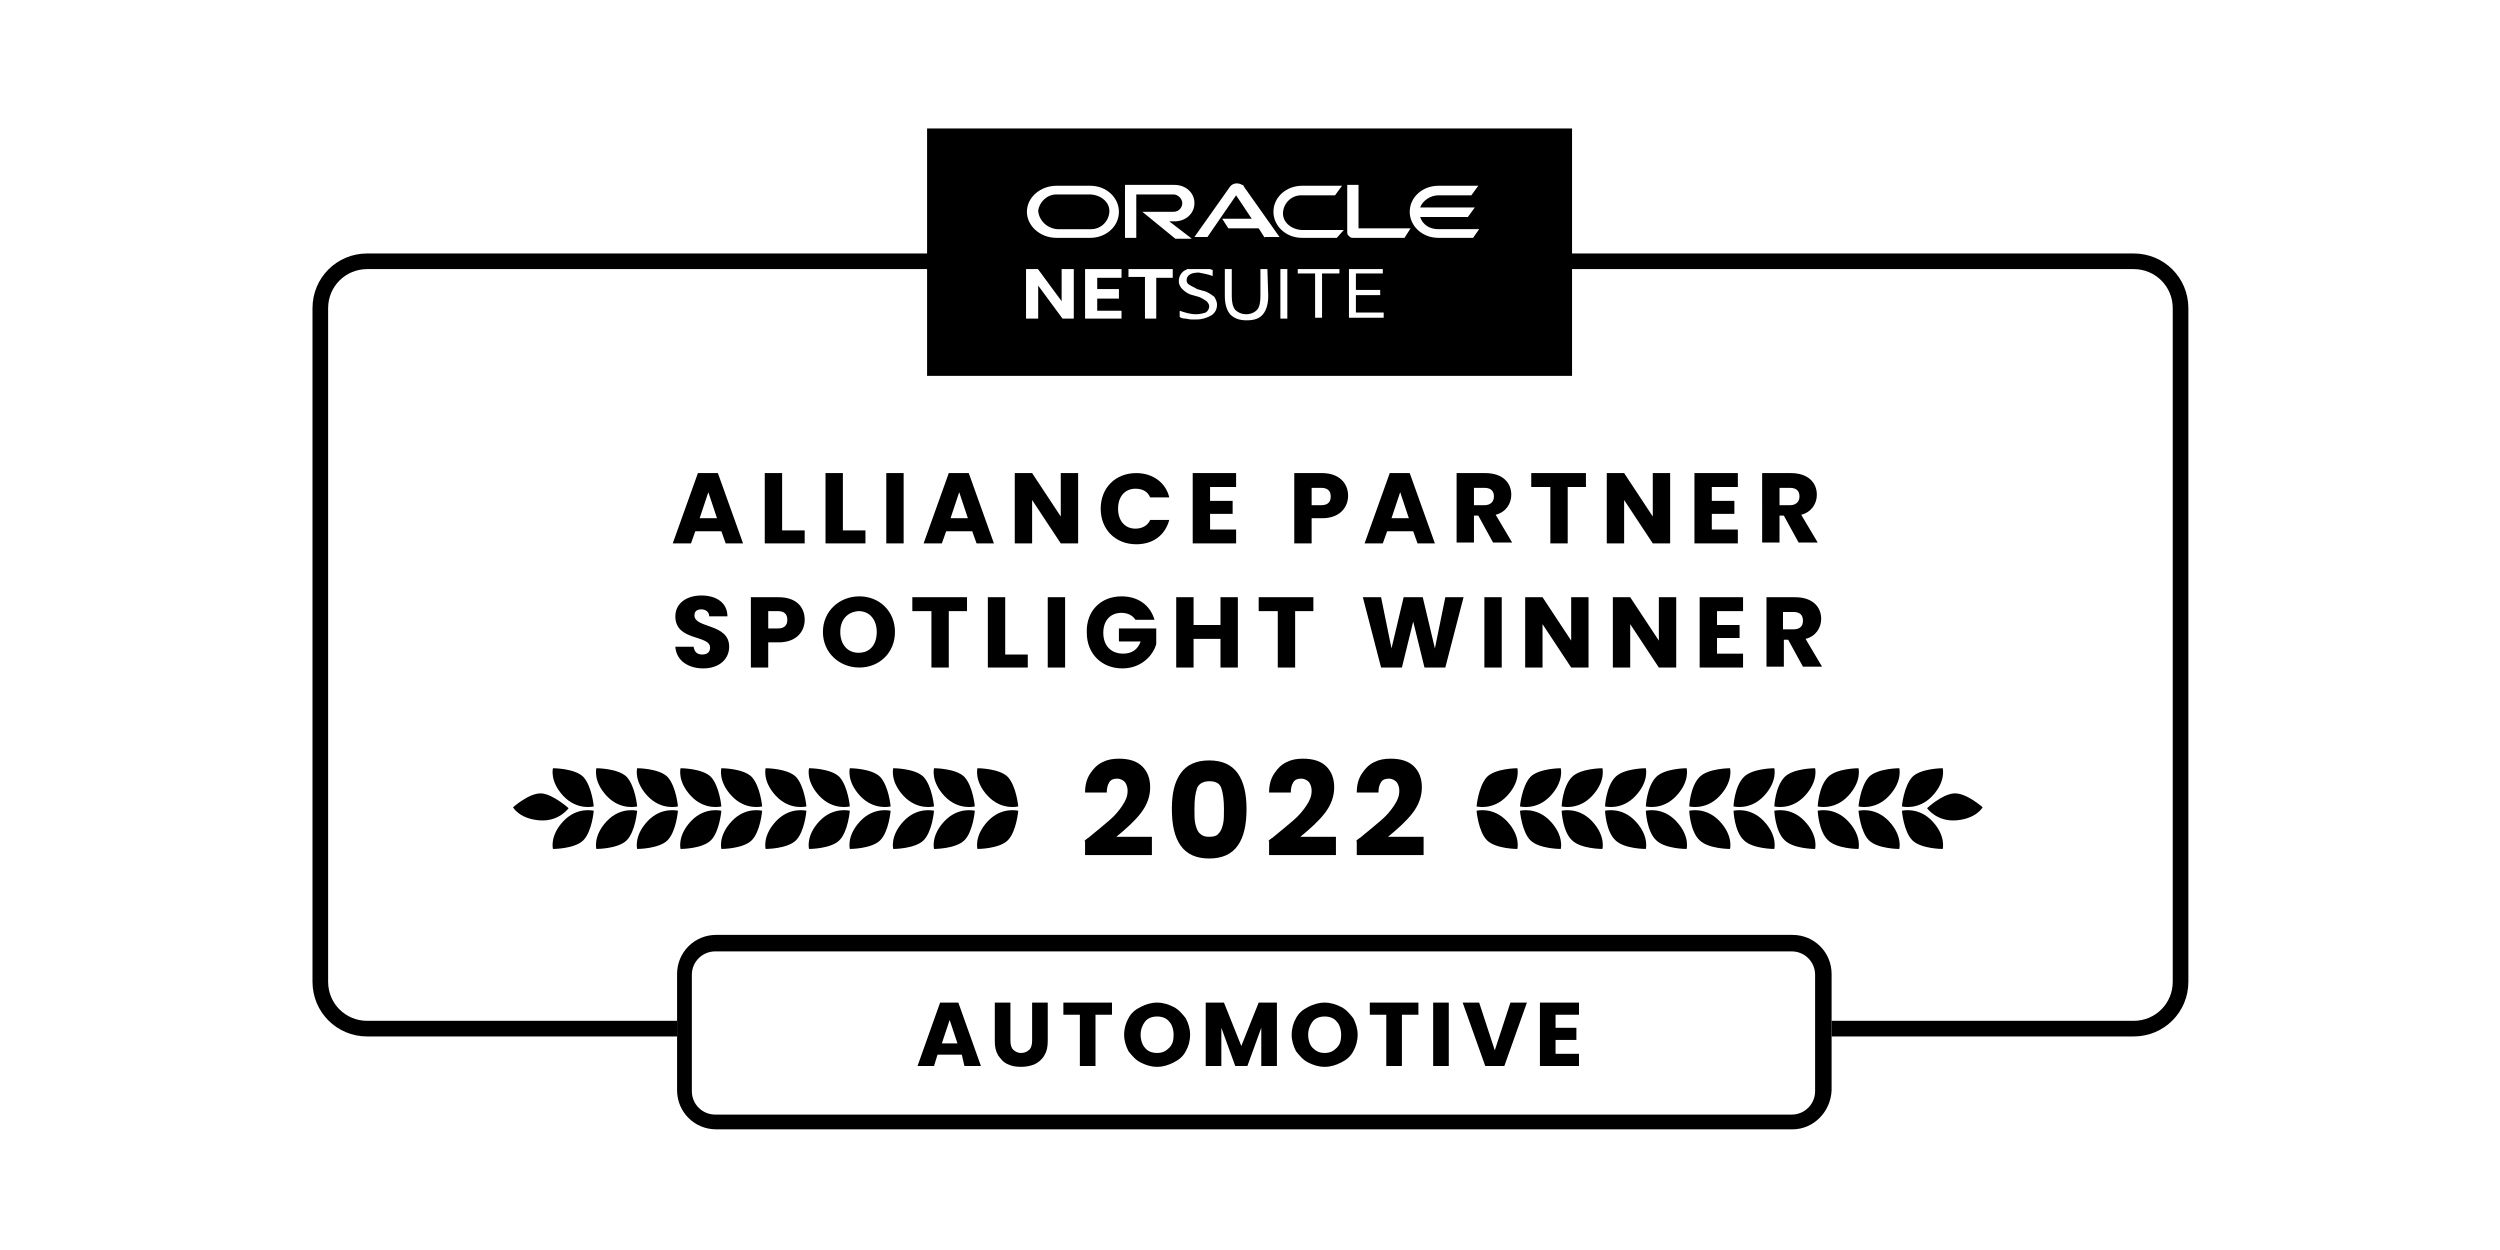
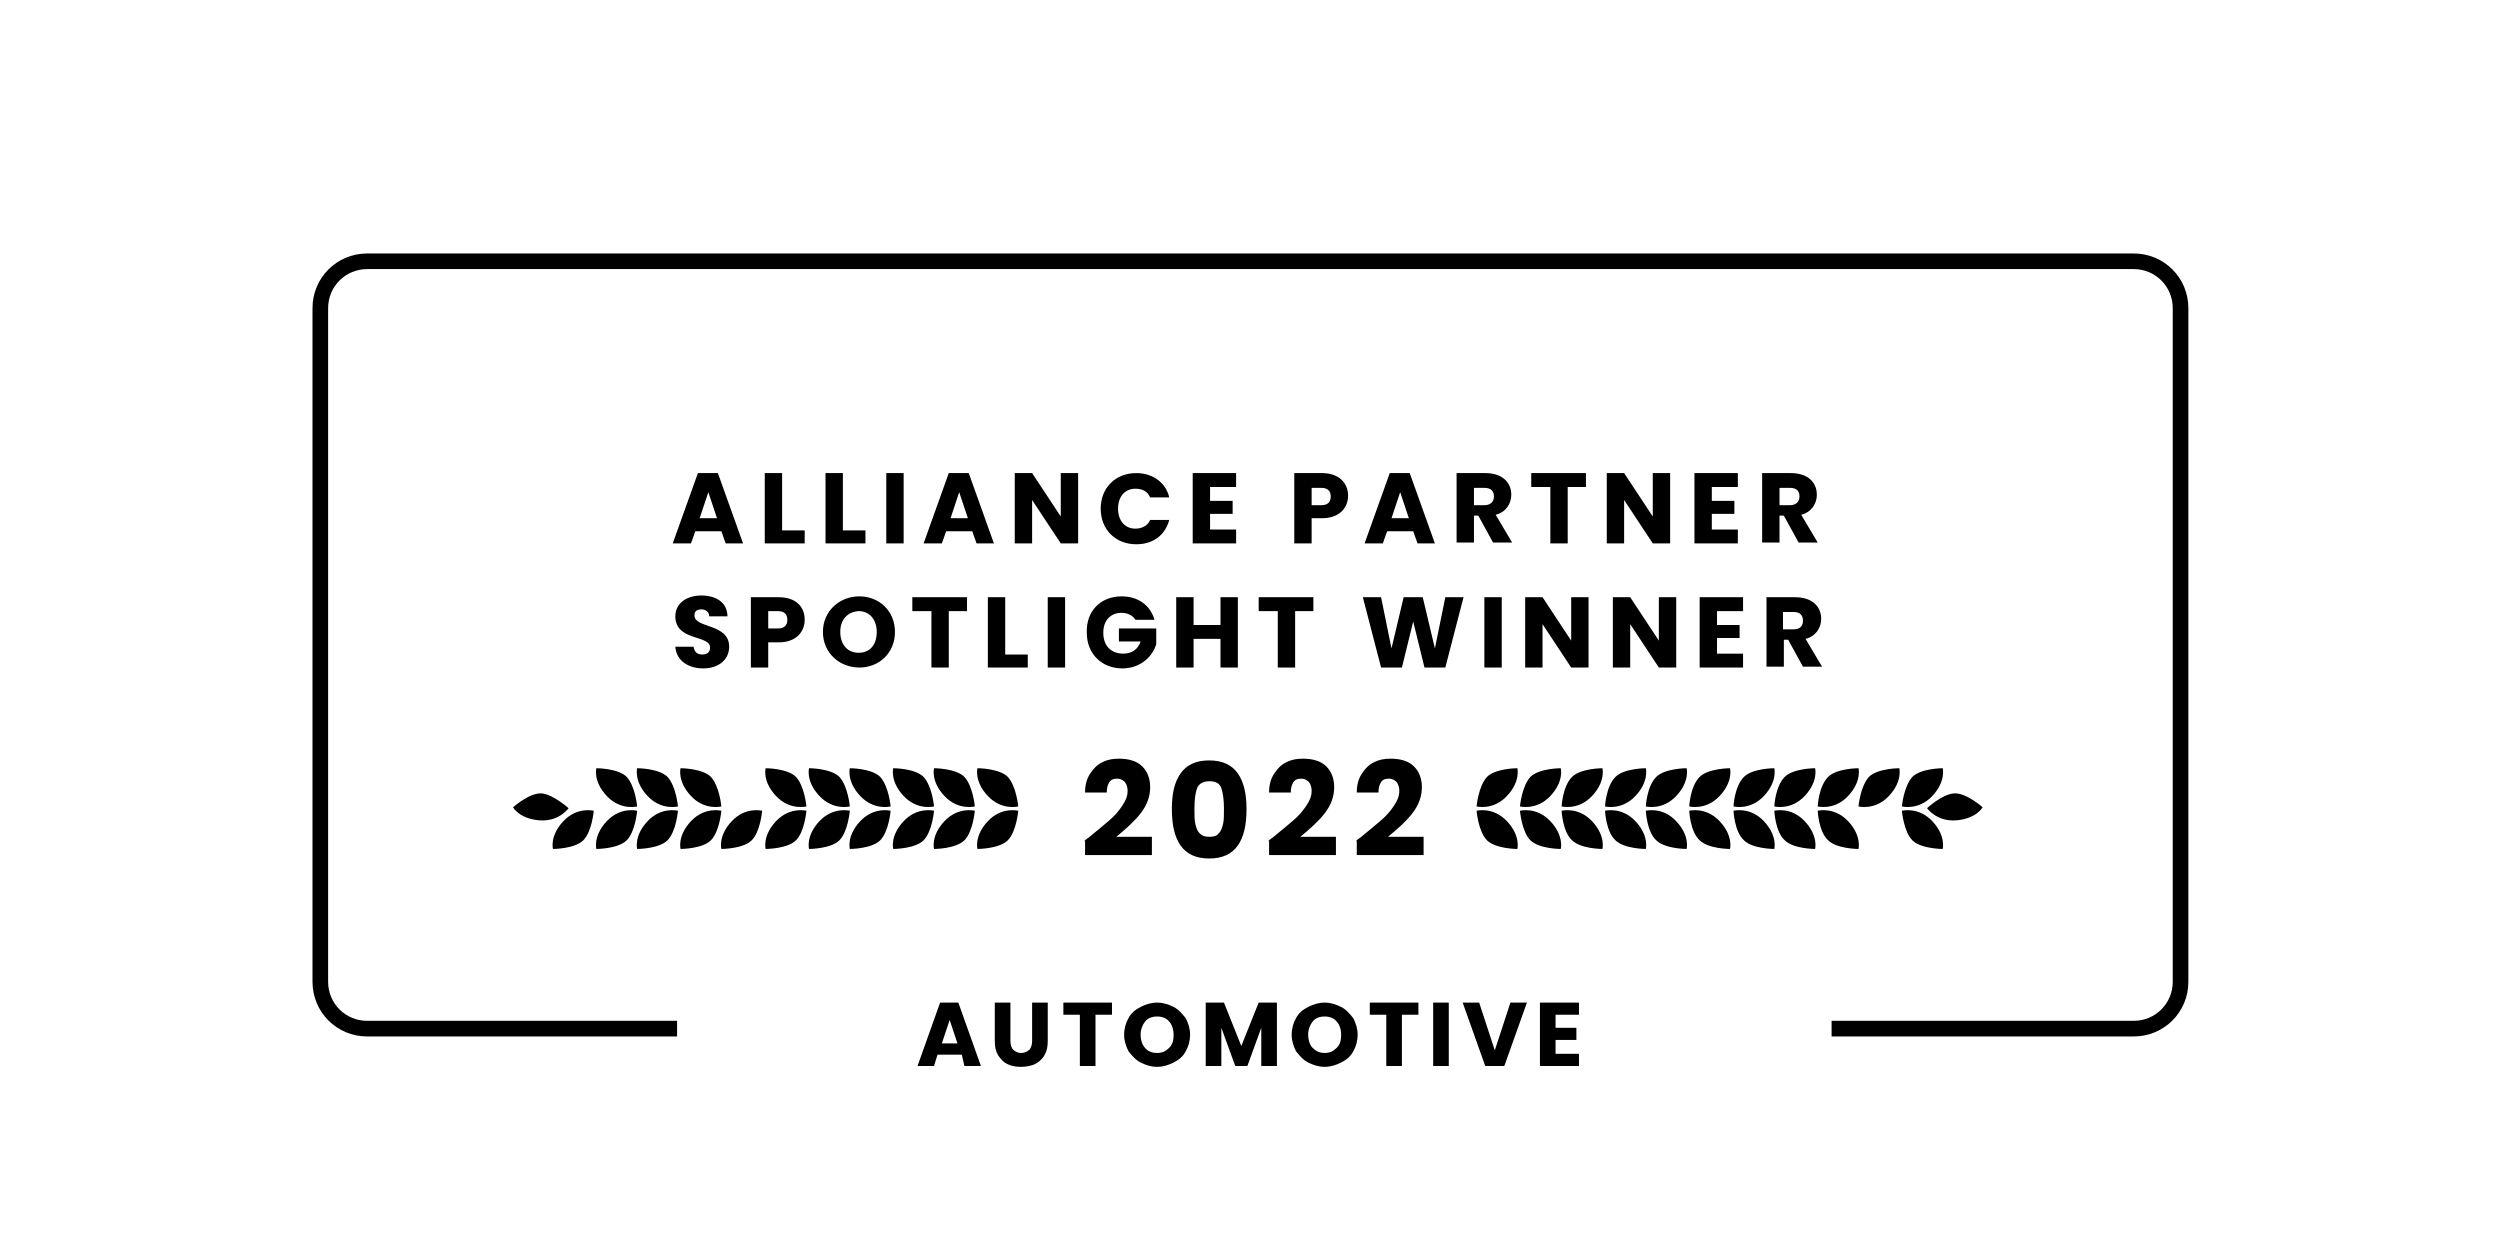
<svg xmlns="http://www.w3.org/2000/svg" xmlns:xlink="http://www.w3.org/1999/xlink" id="Layer_1" x="0px" y="0px" viewBox="0 0 288 144" style="enable-background:new 0 0 288 144;" xml:space="preserve">
  <style type="text/css">	.st0{fill-rule:evenodd;clip-rule:evenodd;}	.st1{clip-path:url(#SVGID_00000160900251341183895100000001624835377682600099_);}</style>
  <g>
    <path d="M83.6,62.6l-0.5-1.4h-3l-0.5,1.4h-2.1l2.9-8.1h2.3l2.9,8.1H83.6z M82.6,59.7l-1-3l-1,3H82.6z M88.1,54.5h2v6.6h2.6v1.5  h-4.6V54.5z M95.1,54.5h2v6.6h2.6v1.5h-4.6V54.5z M102.1,62.6v-8.1h2v8.1H102.1z M112.5,62.6l-0.5-1.4h-3l-0.5,1.4h-2.1l2.9-8.1  h2.3l2.9,8.1H112.5z M111.5,59.7l-1-3l-1,3H111.5z M122.2,54.5h2v8.1h-2l-3.3-5v5h-2v-8.1h2l3.3,5V54.5z M126.8,58.6  c0-2.4,1.7-4.1,4.1-4.1c1.9,0,3.4,1.1,3.8,2.8h-2.2c-0.3-0.7-0.9-1-1.7-1c-1.2,0-2,0.9-2,2.3c0,1.4,0.8,2.3,2,2.3  c0.7,0,1.4-0.3,1.7-1h2.2c-0.5,1.8-1.9,2.8-3.8,2.8C128.5,62.7,126.8,61,126.8,58.6z M142.4,54.5v1.6h-3v1.6h2.6v1.5h-2.6V61h3v1.6  h-5v-8.1H142.4z M151.1,58.2h1.1c0.8,0,1.1-0.4,1.1-1c0-0.6-0.3-1-1.1-1h-1.1V58.2z M155.3,57.1c0,1.3-0.9,2.6-3,2.6h-1.2v2.9h-2  v-8.1h3.2C154.3,54.5,155.3,55.7,155.3,57.1z M163.3,62.6l-0.5-1.4h-3l-0.5,1.4h-2.1l2.9-8.1h2.3l2.9,8.1H163.3z M162.3,59.7l-1-3  l-1,3H162.3z M172.1,57.2c0-0.6-0.3-1-1.1-1h-1.2v2h1.2C171.7,58.2,172.1,57.8,172.1,57.2z M167.8,54.5h3.3c2,0,3,1.1,3,2.5  c0,1-0.6,2-1.8,2.3l1.9,3.2h-2.2l-1.7-3.1h-0.5v3.1h-2V54.5z M176.4,56.1v-1.6h6.3v1.6h-2.1v6.5h-2v-6.5H176.4z M190.4,54.5h2v8.1  h-2l-3.3-5v5h-2v-8.1h2l3.3,5V54.5z M200.2,54.5v1.6h-3v1.6h2.6v1.5h-2.6V61h3v1.6h-5v-8.1H200.2z M207.3,57.2c0-0.6-0.3-1-1.1-1  H205v2h1.2C206.9,58.2,207.3,57.8,207.3,57.2z M203,54.5h3.3c2,0,3,1.1,3,2.5c0,1-0.6,2-1.8,2.3l1.9,3.2h-2.2l-1.7-3.1H205v3.1h-2  V54.5z" />
    <path d="M124.9,96.9c0.3-0.3,0.5-0.4,0.5-0.4c1-0.8,1.8-1.5,2.4-2c0.6-0.5,1.1-1.1,1.5-1.7c0.4-0.6,0.6-1.1,0.6-1.7  c0-0.4-0.1-0.7-0.3-1c-0.2-0.2-0.5-0.4-0.9-0.4c-0.4,0-0.7,0.1-0.9,0.4c-0.2,0.3-0.3,0.7-0.3,1.2h-2.5c0-0.9,0.2-1.6,0.6-2.2  c0.4-0.6,0.8-1,1.4-1.3c0.6-0.3,1.2-0.4,1.9-0.4c1.2,0,2.1,0.3,2.7,0.9c0.6,0.6,0.9,1.4,0.9,2.4c0,1.1-0.4,2.1-1.1,3  c-0.7,0.9-1.7,1.8-2.8,2.7h4.1v2.1h-7.7V96.9z M135,93.2c0-1.8,0.3-3.1,1-4.1c0.7-1,1.8-1.5,3.3-1.5c1.5,0,2.6,0.5,3.3,1.5  c0.7,1,1,2.4,1,4.1c0,1.8-0.3,3.2-1,4.2c-0.7,1-1.8,1.5-3.3,1.5c-1.5,0-2.6-0.5-3.3-1.5C135.3,96.4,135,95,135,93.2z M141,93.2  c0-1-0.1-1.8-0.3-2.4c-0.2-0.6-0.7-0.8-1.4-0.8c-0.7,0-1.2,0.3-1.4,0.8c-0.2,0.6-0.3,1.3-0.3,2.4c0,0.7,0,1.3,0.1,1.7  c0.1,0.4,0.2,0.8,0.5,1.1c0.3,0.3,0.6,0.4,1.1,0.4c0.5,0,0.9-0.1,1.1-0.4c0.3-0.3,0.4-0.7,0.5-1.1C141,94.5,141,93.9,141,93.2z   M146.1,96.9c0.3-0.3,0.5-0.4,0.5-0.4c1-0.8,1.8-1.5,2.4-2c0.6-0.5,1.1-1.1,1.5-1.7c0.4-0.6,0.6-1.1,0.6-1.7c0-0.4-0.1-0.7-0.3-1  c-0.2-0.2-0.5-0.4-0.9-0.4c-0.4,0-0.7,0.1-0.9,0.4c-0.2,0.3-0.3,0.7-0.3,1.2h-2.5c0-0.9,0.2-1.6,0.6-2.2c0.4-0.6,0.8-1,1.4-1.3  c0.6-0.3,1.2-0.4,1.9-0.4c1.2,0,2.1,0.3,2.7,0.9c0.6,0.6,0.9,1.4,0.9,2.4c0,1.1-0.4,2.1-1.1,3c-0.7,0.9-1.7,1.8-2.8,2.7h4.1v2.1  h-7.7V96.9z M156.2,96.9c0.3-0.3,0.5-0.4,0.5-0.4c1-0.8,1.8-1.5,2.4-2c0.6-0.5,1.1-1.1,1.5-1.7c0.4-0.6,0.6-1.1,0.6-1.7  c0-0.4-0.1-0.7-0.3-1c-0.2-0.2-0.5-0.4-0.9-0.4c-0.4,0-0.7,0.1-0.9,0.4c-0.2,0.3-0.3,0.7-0.3,1.2h-2.5c0-0.9,0.2-1.6,0.6-2.2  c0.4-0.6,0.8-1,1.4-1.3c0.6-0.3,1.2-0.4,1.9-0.4c1.2,0,2.1,0.3,2.7,0.9c0.6,0.6,0.9,1.4,0.9,2.4c0,1.1-0.4,2.1-1.1,3  c-0.7,0.9-1.7,1.8-2.8,2.7h4.1v2.1h-7.7V96.9z" />
    <path d="M84,74.5c0,1.4-1.1,2.5-3,2.5c-1.7,0-3.1-0.9-3.2-2.5h2.1c0.1,0.6,0.4,0.9,1,0.9c0.6,0,0.9-0.3,0.9-0.8c0-1.5-4-0.7-4-3.6  c0-1.5,1.3-2.4,3-2.4c1.8,0,3,0.9,3,2.4h-2.1c0-0.5-0.4-0.8-0.9-0.8c-0.5,0-0.8,0.2-0.8,0.7C80,72.4,84,71.8,84,74.5z M88.5,72.4  h1.1c0.8,0,1.1-0.4,1.1-1s-0.3-1-1.1-1h-1.1V72.4z M92.7,71.4c0,1.3-0.9,2.6-3,2.6h-1.2v2.9h-2v-8.1h3.2  C91.7,68.8,92.7,69.9,92.7,71.4z M103.1,72.8c0,2.4-1.8,4.1-4.1,4.1c-2.3,0-4.2-1.7-4.2-4.1c0-2.4,1.9-4.1,4.2-4.1  C101.3,68.7,103.1,70.4,103.1,72.8z M96.8,72.8c0,1.4,0.8,2.4,2.1,2.4c1.3,0,2.1-0.9,2.1-2.4c0-1.4-0.8-2.4-2.1-2.4  C97.6,70.5,96.8,71.4,96.8,72.8z M105.1,70.4v-1.6h6.3v1.6h-2.1v6.5h-2v-6.5H105.1z M113.8,68.8h2v6.6h2.6v1.5h-4.6V68.8z   M120.7,76.9v-8.1h2v8.1H120.7z M129.2,68.7c1.9,0,3.3,1,3.8,2.7h-2.2c-0.3-0.5-0.9-0.8-1.6-0.8c-1.3,0-2.1,0.9-2.1,2.3  c0,1.5,0.9,2.4,2.3,2.4c1,0,1.7-0.5,2-1.4h-2.5v-1.5h4.3v1.8c-0.4,1.4-1.8,2.8-3.9,2.8c-2.4,0-4.1-1.7-4.1-4.1  C125.1,70.4,126.8,68.7,129.2,68.7z M140.6,76.9v-3.3h-3.1v3.3h-2v-8.1h2V72h3.1v-3.2h2v8.1H140.6z M145,70.4v-1.6h6.3v1.6h-2.1  v6.5h-2v-6.5H145z M159.1,76.9l-2.1-8.1h2.1l1.2,5.9l1.4-5.9h2.2l1.4,5.9l1.2-5.9h2.1l-2.1,8.1h-2.4l-1.3-5.3l-1.3,5.3H159.1z   M171,76.9v-8.1h2v8.1H171z M181,68.8h2v8.1h-2l-3.3-5v5h-2v-8.1h2l3.3,5V68.8z M191.1,68.8h2v8.1h-2l-3.3-5v5h-2v-8.1h2l3.3,5  V68.8z M200.8,68.8v1.6h-3V72h2.6v1.5h-2.6v1.8h3v1.6h-5v-8.1H200.8z M207.7,71.5c0-0.6-0.3-1-1.1-1h-1.2v2h1.2  C207.4,72.5,207.7,72.1,207.7,71.5z M203.5,68.8h3.3c2,0,3,1.1,3,2.5c0,1-0.6,2-1.8,2.3l1.9,3.2h-2.2l-1.7-3.1h-0.5v3.1h-2V68.8z" />
    <path class="st0" d="M42.3,31h203.5c2.5,0,4.5,2,4.5,4.5v77.6c0,2.5-2,4.5-4.5,4.5h-34.8v1.8h34.8c3.5,0,6.3-2.8,6.3-6.3V35.5  c0-3.5-2.8-6.3-6.3-6.3H42.3c-3.5,0-6.3,2.8-6.3,6.3v77.6c0,3.5,2.8,6.3,6.3,6.3h35.7v-1.8H42.3c-2.5,0-4.5-2-4.5-4.5V35.5  C37.8,33,39.8,31,42.3,31z" />
-     <path d="M206.5,130.1h-124c-2.5,0-4.5-2-4.5-4.5v-13.4c0-2.5,2-4.5,4.5-4.5h124c2.5,0,4.5,2,4.5,4.5v13.4  C210.9,128.1,208.9,130.1,206.5,130.1z M82.4,109.6c-1.5,0-2.7,1.2-2.7,2.7v13.4c0,1.5,1.2,2.7,2.7,2.7h124c1.5,0,2.7-1.2,2.7-2.7  v-13.4c0-1.5-1.2-2.7-2.7-2.7H82.4z" />
    <path d="M110.8,121.5H108l-0.4,1.3h-1.9l2.6-7.3h2.1l2.6,7.3h-1.9L110.8,121.5z M110.3,120.2l-0.9-2.7l-0.9,2.7H110.3z   M116.4,115.5v4.4c0,0.4,0.1,0.8,0.3,1c0.2,0.2,0.5,0.4,0.9,0.4c0.4,0,0.7-0.1,1-0.4c0.2-0.2,0.3-0.6,0.3-1v-4.4h1.8v4.4  c0,0.7-0.1,1.2-0.4,1.7c-0.3,0.5-0.7,0.8-1.1,1c-0.5,0.2-1,0.3-1.6,0.3c-0.6,0-1.1-0.1-1.5-0.3c-0.5-0.2-0.8-0.6-1.1-1  c-0.3-0.5-0.4-1-0.4-1.7v-4.4H116.4z M128.1,115.5v1.4h-1.9v5.9h-1.8v-5.9h-1.9v-1.4H128.1z M133.3,122.9c-0.7,0-1.3-0.2-1.9-0.5  c-0.6-0.3-1-0.8-1.4-1.3c-0.3-0.6-0.5-1.2-0.5-1.9c0-0.7,0.2-1.4,0.5-1.9c0.3-0.6,0.8-1,1.4-1.3c0.6-0.3,1.2-0.5,1.9-0.5  s1.3,0.2,1.9,0.5c0.6,0.3,1,0.8,1.4,1.3c0.3,0.6,0.5,1.2,0.5,1.9c0,0.7-0.2,1.4-0.5,1.9c-0.3,0.6-0.8,1-1.4,1.3  C134.6,122.7,134,122.9,133.3,122.9z M133.3,121.3c0.6,0,1-0.2,1.4-0.6c0.4-0.4,0.5-0.9,0.5-1.5c0-0.6-0.2-1.2-0.5-1.5  c-0.3-0.4-0.8-0.6-1.4-0.6c-0.6,0-1.1,0.2-1.4,0.6c-0.3,0.4-0.5,0.9-0.5,1.5c0,0.6,0.2,1.2,0.5,1.5  C132.2,121.1,132.7,121.3,133.3,121.3z M147.1,115.5v7.3h-1.8v-4.4l-1.6,4.4h-1.4l-1.6-4.4v4.4h-1.8v-7.3h2.1l2,5l2-5H147.1z   M152.6,122.9c-0.7,0-1.3-0.2-1.9-0.5c-0.6-0.3-1-0.8-1.4-1.3c-0.3-0.6-0.5-1.2-0.5-1.9c0-0.7,0.2-1.4,0.5-1.9  c0.3-0.6,0.8-1,1.4-1.3c0.6-0.3,1.2-0.5,1.9-0.5c0.7,0,1.3,0.2,1.9,0.5c0.6,0.3,1,0.8,1.4,1.3c0.3,0.6,0.5,1.2,0.5,1.9  c0,0.7-0.2,1.4-0.5,1.9c-0.3,0.6-0.8,1-1.4,1.3C153.9,122.7,153.3,122.9,152.6,122.9z M152.6,121.3c0.6,0,1-0.2,1.4-0.6  c0.4-0.4,0.5-0.9,0.5-1.5c0-0.6-0.2-1.2-0.5-1.5c-0.3-0.4-0.8-0.6-1.4-0.6c-0.6,0-1.1,0.2-1.4,0.6c-0.3,0.4-0.5,0.9-0.5,1.5  c0,0.6,0.2,1.2,0.5,1.5C151.6,121.1,152,121.3,152.6,121.3z M163.4,115.5v1.4h-1.9v5.9h-1.8v-5.9h-1.9v-1.4H163.4z M166.9,115.5  v7.3h-1.8v-7.3H166.9z M175.9,115.5l-2.6,7.3h-2.2l-2.6-7.3h1.9l1.8,5.5l1.8-5.5H175.9z M179.2,116.9v1.5h2.4v1.4h-2.4v1.6h2.7v1.4  h-4.5v-7.3h4.5v1.4H179.2z" />
    <g>
      <defs>
-         <rect id="SVGID_1_" x="106.8" y="14.8" width="74.3" height="28.5" />
-       </defs>
+         </defs>
      <clipPath id="SVGID_00000026882194830719373940000013930458489520810132_">
        <use xlink:href="#SVGID_1_" style="overflow:visible;" />
      </clipPath>
      <g style="clip-path:url(#SVGID_00000026882194830719373940000013930458489520810132_);">
        <path d="M121.8,26.4h3.9c1.2,0,2.1-1,2.1-2.1c0-1.1-1.1-1.9-2.3-1.9h-3.8c-1.1,0-2,0.9-2.1,1.9C119.7,25.4,120.6,26.3,121.8,26.4    L121.8,26.4z" />
        <path d="M106.8,14.8v28.5h74.3V14.8H106.8z M121.7,21.4h3.9c1.9,0,3.3,1.4,3.3,3c0,1.7-1.5,3-3.3,3h-3.9c-1.9,0-3.4-1.4-3.4-3    C118.3,22.7,119.9,21.4,121.7,21.4z M123.7,36.7h-1.3l-2.8-3.8v3.8h-1.4v-5.8h1.3l2.8,3.8v-3.8h1.4V36.7z M129.2,36.7l-4.2,0    v-5.8h4.2V32h-2.8v1.3h2.5v1.1h-2.5v1.4h2.8V36.7z M135.1,32h-1.9v4.7h-1.3v-4.8H130v-1h5.1V32z M131.6,24.4h3.6c0.6,0,1-0.5,1-1    c0-0.5-0.5-1-1-1h-4.3v5h-1.3v-6.1h5.7c1.3,0,2.3,0.9,2.3,2.1s-1,2.1-2.3,2.1h-0.6l2.6,2h-1.9L131.6,24.4L131.6,24.4z     M140.2,35.1c0,0.5-0.2,0.9-0.6,1.2c-0.5,0.3-1.1,0.5-1.7,0.5c-0.2,0-0.5,0-0.7,0c-0.2,0-0.5-0.1-0.7-0.1c-0.3,0-0.5-0.1-0.6-0.2    v-0.7c0.6,0.2,1.2,0.4,1.9,0.4c0.4,0,0.8-0.1,1.1-0.2c0.3-0.2,0.4-0.5,0.4-0.7c0-0.2-0.1-0.4-0.3-0.6c-0.3-0.2-0.6-0.4-0.9-0.5    l-0.7-0.2c-0.5-0.1-0.9-0.4-1.2-0.7c-0.2-0.2-0.4-0.5-0.4-0.9c0-0.5,0.2-0.9,0.6-1.2c0.5-0.3,1-0.5,1.6-0.4c0.3,0,0.6,0,0.9,0.1    c0.3,0,0.5,0.1,0.8,0.2v0.7c-0.5-0.2-1.1-0.3-1.6-0.4c-0.9,0-1.4,0.3-1.4,0.9c0,0.2,0.1,0.4,0.3,0.5c0.3,0.2,0.6,0.3,0.9,0.5    l0.7,0.2c0.5,0.1,0.9,0.4,1.3,0.7C140,34.4,140.2,34.7,140.2,35.1L140.2,35.1z M146.1,34.1c0,0.9-0.2,1.6-0.6,2.1s-1,0.7-1.9,0.7    c-0.8,0-1.4-0.2-1.9-0.7c-0.4-0.5-0.6-1.2-0.6-2.1v-3.2h0.8v3.2c0,0.7,0.1,1.2,0.4,1.6c0.6,0.6,1.7,0.7,2.4,0.1    c0,0,0.1-0.1,0.1-0.1c0.3-0.3,0.4-0.9,0.4-1.6v-3.2h0.8L146.1,34.1L146.1,34.1z M145.7,27.4l-0.7-1.1h-3.5l-0.7-1.1h3.4l-1.8-2.7    l-3.3,4.8h-1.5l4.1-5.8c0.3-0.4,0.9-0.5,1.4-0.2c0.1,0,0.2,0.1,0.2,0.2l4.1,5.8H145.7L145.7,27.4z M148.3,36.7h-0.8v-5.8h0.8    V36.7z M154.3,31.5h-2v5.1h-0.8v-5.1h-2v-0.6h4.8V31.5z M154,27.4h-4c-1.9,0-3.3-1.4-3.3-3c0-1.7,1.5-3,3.3-3h4.6l-0.8,1.1h-3.9    c-1.2,0-2.1,1-2.1,2.1c0,1.1,1.1,1.9,2.3,1.9h4.7L154,27.4z M159.4,36.6h-4v-5.7h3.9v0.6h-3.1v1.9h2.8V34h-2.8v2h3.2V36.6    L159.4,36.6z M161.8,27.4h-5.9c-0.2,0-0.3,0-0.5-0.2c-0.1-0.1-0.2-0.2-0.2-0.4v-5.5h1.3v5h6L161.8,27.4L161.8,27.4z M169.7,27.4    h-4c-1.9,0-3.3-1.4-3.3-3c0-1.7,1.5-3,3.3-3h4.6l-0.8,1.1h-3.8c-0.9,0-1.8,0.6-2.1,1.4h6.3l-0.8,1.1h-5.5    c0.3,0.9,1.1,1.4,2.1,1.4h4.7L169.7,27.4L169.7,27.4z" />
      </g>
    </g>
    <g>
      <path d="M170.1,93.4c0,0,1.9-0.5,3.5,1.2c1.6,1.7,1.2,3.2,1.2,3.2s-2.5,0-3.5-1C170.3,95.8,170.1,93.4,170.1,93.4z" />
      <path d="M175.1,93.4c0,0,1.9-0.5,3.5,1.2c1.6,1.7,1.2,3.2,1.2,3.2s-2.5,0-3.5-1C175.3,95.8,175.1,93.4,175.1,93.4z" />
      <path d="M179.9,93.4c0,0,1.9-0.5,3.5,1.2c1.6,1.7,1.2,3.2,1.2,3.2s-2.5,0-3.5-1C180,95.8,179.9,93.4,179.9,93.4z" />
      <path d="M184.9,93.4c0,0,1.9-0.5,3.5,1.2c1.6,1.7,1.2,3.2,1.2,3.2s-2.5,0-3.5-1C185,95.8,184.9,93.4,184.9,93.4z" />
      <path d="M189.6,93.4c0,0,1.9-0.5,3.5,1.2c1.6,1.7,1.2,3.2,1.2,3.2s-2.5,0-3.5-1C189.7,95.8,189.6,93.4,189.6,93.4z" />
      <path d="M194.6,93.4c0,0,1.9-0.5,3.5,1.2c1.6,1.7,1.2,3.2,1.2,3.2s-2.5,0-3.5-1C194.7,95.8,194.6,93.4,194.6,93.4z" />
      <path d="M199.7,93.4c0,0,1.9-0.5,3.5,1.2c1.6,1.7,1.2,3.2,1.2,3.2s-2.5,0-3.5-1C199.8,95.8,199.7,93.4,199.7,93.4z" />
      <path d="M204.4,93.4c0,0,1.9-0.5,3.5,1.2c1.6,1.7,1.2,3.2,1.2,3.2s-2.5,0-3.5-1C204.5,95.8,204.4,93.4,204.4,93.4z" />
      <path d="M209.4,93.4c0,0,1.9-0.5,3.5,1.2c1.6,1.7,1.2,3.2,1.2,3.2s-2.5,0-3.5-1C209.5,95.8,209.4,93.4,209.4,93.4z" />
-       <path d="M214.1,93.4c0,0,1.9-0.5,3.5,1.2c1.6,1.7,1.2,3.2,1.2,3.2s-2.5,0-3.5-1C214.3,95.8,214.1,93.4,214.1,93.4z" />
      <path d="M219.1,93.4c0,0,1.9-0.5,3.5,1.2c1.6,1.7,1.2,3.2,1.2,3.2s-2.5,0-3.5-1C219.3,95.8,219.1,93.4,219.1,93.4z" />
      <path d="M170.1,92.9c0,0,1.9,0.5,3.5-1.2c1.6-1.7,1.2-3.2,1.2-3.2s-2.5,0-3.5,1C170.3,90.6,170.1,92.9,170.1,92.9z" />
      <path d="M175.1,92.9c0,0,1.9,0.5,3.5-1.2c1.6-1.7,1.2-3.2,1.2-3.2s-2.5,0-3.5,1C175.3,90.6,175.1,92.9,175.1,92.9z" />
      <path d="M179.9,92.9c0,0,1.9,0.5,3.5-1.2c1.6-1.7,1.2-3.2,1.2-3.2s-2.5,0-3.5,1C180,90.6,179.9,92.9,179.9,92.9z" />
      <path d="M184.9,92.9c0,0,1.9,0.5,3.5-1.2c1.6-1.7,1.2-3.2,1.2-3.2s-2.5,0-3.5,1C185,90.6,184.9,92.9,184.9,92.9z" />
      <path d="M189.6,92.9c0,0,1.9,0.5,3.5-1.2c1.6-1.7,1.2-3.2,1.2-3.2s-2.5,0-3.5,1C189.7,90.6,189.6,92.9,189.6,92.9z" />
      <path d="M194.6,92.9c0,0,1.9,0.5,3.5-1.2c1.6-1.7,1.2-3.2,1.2-3.2s-2.5,0-3.5,1C194.7,90.6,194.6,92.9,194.6,92.9z" />
      <path d="M199.7,92.9c0,0,1.9,0.5,3.5-1.2c1.6-1.7,1.2-3.2,1.2-3.2s-2.5,0-3.5,1C199.8,90.6,199.7,92.9,199.7,92.9z" />
      <path d="M204.4,92.9c0,0,1.9,0.5,3.5-1.2c1.6-1.7,1.2-3.2,1.2-3.2s-2.5,0-3.5,1C204.5,90.6,204.4,92.9,204.4,92.9z" />
      <path d="M209.4,92.9c0,0,1.9,0.5,3.5-1.2c1.6-1.7,1.2-3.2,1.2-3.2s-2.5,0-3.5,1C209.5,90.6,209.4,92.9,209.4,92.9z" />
      <path d="M214.1,92.9c0,0,1.9,0.5,3.5-1.2c1.6-1.7,1.2-3.2,1.2-3.2s-2.5,0-3.5,1C214.3,90.6,214.1,92.9,214.1,92.9z" />
      <path d="M219.1,92.9c0,0,1.9,0.5,3.5-1.2c1.6-1.7,1.2-3.2,1.2-3.2s-2.5,0-3.5,1C219.3,90.6,219.1,92.9,219.1,92.9z" />
      <path d="M222,93.1c0,0,1.1,1.6,3.4,1.4c2.3-0.2,3-1.5,3-1.5s-1.9-1.7-3.3-1.6C223.7,91.5,222,93.1,222,93.1z" />
      <path d="M117.3,93.4c0,0-1.9-0.5-3.5,1.2c-1.6,1.7-1.2,3.2-1.2,3.2s2.5,0,3.5-1C117.1,95.8,117.3,93.4,117.3,93.4z" />
      <path d="M112.3,93.4c0,0-1.9-0.5-3.5,1.2c-1.6,1.7-1.2,3.2-1.2,3.2s2.5,0,3.5-1C112.1,95.8,112.3,93.4,112.3,93.4z" />
      <path d="M107.6,93.4c0,0-1.9-0.5-3.5,1.2c-1.6,1.7-1.2,3.2-1.2,3.2s2.5,0,3.5-1C107.4,95.8,107.6,93.4,107.6,93.4z" />
      <path d="M102.6,93.4c0,0-1.9-0.5-3.5,1.2c-1.6,1.7-1.2,3.2-1.2,3.2s2.5,0,3.5-1C102.4,95.8,102.6,93.4,102.6,93.4z" />
      <path d="M97.9,93.4c0,0-1.9-0.5-3.5,1.2c-1.6,1.7-1.2,3.2-1.2,3.2s2.5,0,3.5-1C97.7,95.8,97.9,93.4,97.9,93.4z" />
      <path d="M92.9,93.4c0,0-1.9-0.5-3.5,1.2c-1.6,1.7-1.2,3.2-1.2,3.2s2.5,0,3.5-1C92.7,95.8,92.9,93.4,92.9,93.4z" />
      <path d="M87.8,93.4c0,0-1.9-0.5-3.5,1.2c-1.6,1.7-1.2,3.2-1.2,3.2s2.5,0,3.5-1C87.6,95.8,87.8,93.4,87.8,93.4z" />
      <path d="M83.1,93.4c0,0-1.9-0.5-3.5,1.2c-1.6,1.7-1.2,3.2-1.2,3.2s2.5,0,3.5-1C82.9,95.8,83.1,93.4,83.1,93.4z" />
      <path d="M78.1,93.4c0,0-1.9-0.5-3.5,1.2c-1.6,1.7-1.2,3.2-1.2,3.2s2.5,0,3.5-1C77.9,95.8,78.1,93.4,78.1,93.4z" />
      <path d="M73.4,93.4c0,0-1.9-0.5-3.5,1.2c-1.6,1.7-1.2,3.2-1.2,3.2s2.5,0,3.5-1C73.2,95.8,73.4,93.4,73.4,93.4z" />
      <path d="M68.4,93.4c0,0-1.9-0.5-3.5,1.2c-1.6,1.7-1.2,3.2-1.2,3.2s2.5,0,3.5-1C68.2,95.8,68.4,93.4,68.4,93.4z" />
      <path d="M117.3,92.9c0,0-1.9,0.5-3.5-1.2c-1.6-1.7-1.2-3.2-1.2-3.2s2.5,0,3.5,1C117.1,90.6,117.3,92.9,117.3,92.9z" />
      <path d="M112.3,92.9c0,0-1.9,0.5-3.5-1.2c-1.6-1.7-1.2-3.2-1.2-3.2s2.5,0,3.5,1C112.1,90.6,112.3,92.9,112.3,92.9z" />
-       <path d="M107.6,92.9c0,0-1.9,0.5-3.5-1.2c-1.6-1.7-1.2-3.2-1.2-3.2s2.5,0,3.5,1C107.4,90.6,107.6,92.9,107.6,92.9z" />
+       <path d="M107.6,92.9c0,0-1.9,0.5-3.5-1.2c-1.6-1.7-1.2-3.2-1.2-3.2s2.5,0,3.5,1C107.4,90.6,107.6,92.9,107.6,92.9" />
      <path d="M102.6,92.9c0,0-1.9,0.5-3.5-1.2c-1.6-1.7-1.2-3.2-1.2-3.2s2.5,0,3.5,1C102.4,90.6,102.6,92.9,102.6,92.9z" />
      <path d="M97.9,92.9c0,0-1.9,0.5-3.5-1.2c-1.6-1.7-1.2-3.2-1.2-3.2s2.5,0,3.5,1C97.7,90.6,97.9,92.9,97.9,92.9z" />
      <path d="M92.9,92.9c0,0-1.9,0.5-3.5-1.2c-1.6-1.7-1.2-3.2-1.2-3.2s2.5,0,3.5,1C92.7,90.6,92.9,92.9,92.9,92.9z" />
-       <path d="M87.8,92.9c0,0-1.9,0.5-3.5-1.2c-1.6-1.7-1.2-3.2-1.2-3.2s2.5,0,3.5,1C87.6,90.6,87.8,92.9,87.8,92.9z" />
      <path d="M83.1,92.9c0,0-1.9,0.5-3.5-1.2c-1.6-1.7-1.2-3.2-1.2-3.2s2.5,0,3.5,1C82.9,90.6,83.1,92.9,83.1,92.9z" />
      <path d="M78.1,92.9c0,0-1.9,0.5-3.5-1.2c-1.6-1.7-1.2-3.2-1.2-3.2s2.5,0,3.5,1C77.9,90.6,78.1,92.9,78.1,92.9z" />
      <path d="M73.4,92.9c0,0-1.9,0.5-3.5-1.2c-1.6-1.7-1.2-3.2-1.2-3.2s2.5,0,3.5,1C73.2,90.6,73.4,92.9,73.4,92.9z" />
-       <path d="M68.4,92.9c0,0-1.9,0.5-3.5-1.2c-1.6-1.7-1.2-3.2-1.2-3.2s2.5,0,3.5,1C68.2,90.6,68.4,92.9,68.4,92.9z" />
      <path d="M65.5,93.1c0,0-1.1,1.6-3.4,1.4c-2.3-0.2-3-1.5-3-1.5s1.9-1.7,3.3-1.6C63.7,91.5,65.5,93.1,65.5,93.1z" />
    </g>
  </g>
</svg>